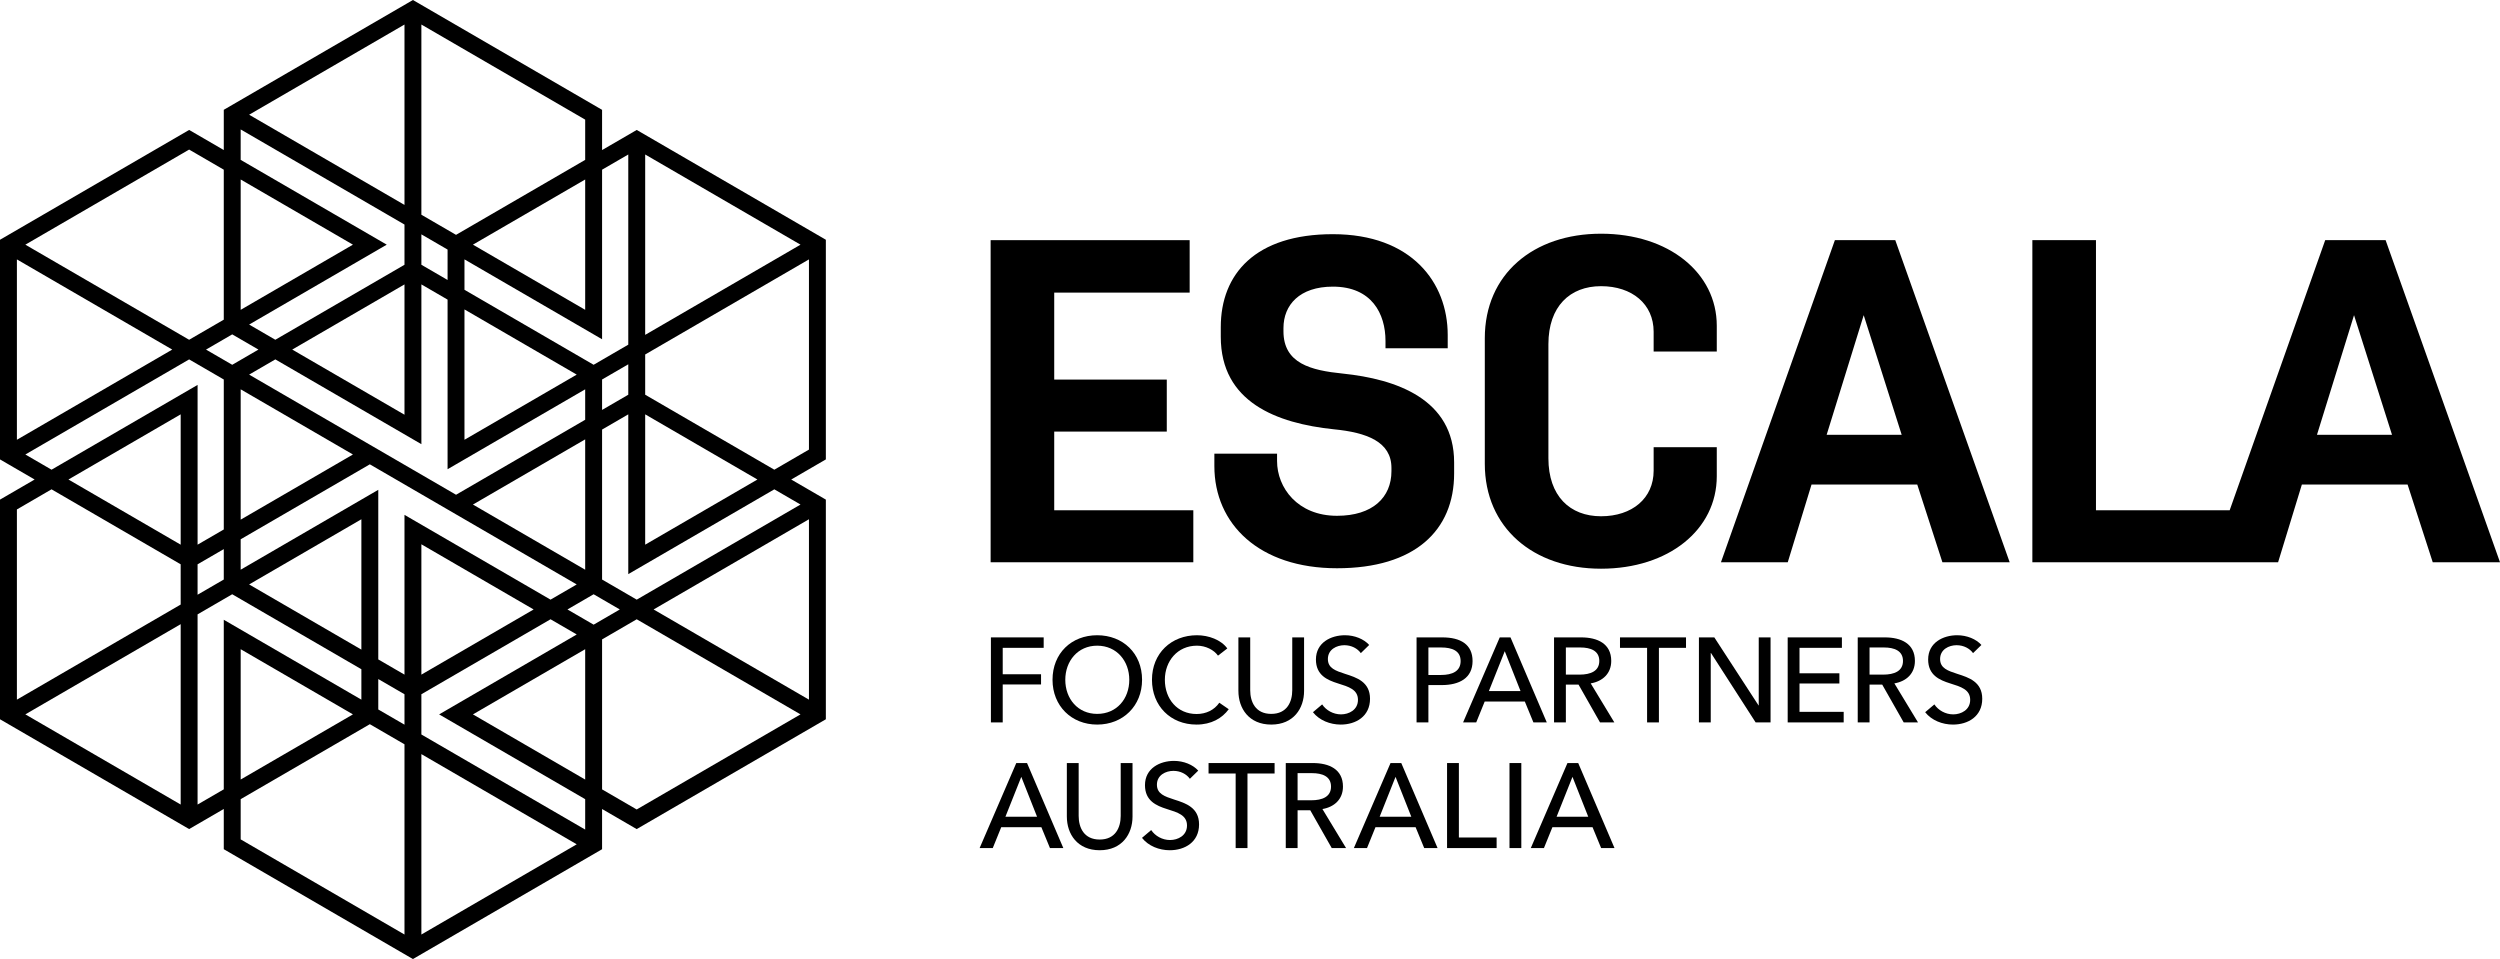
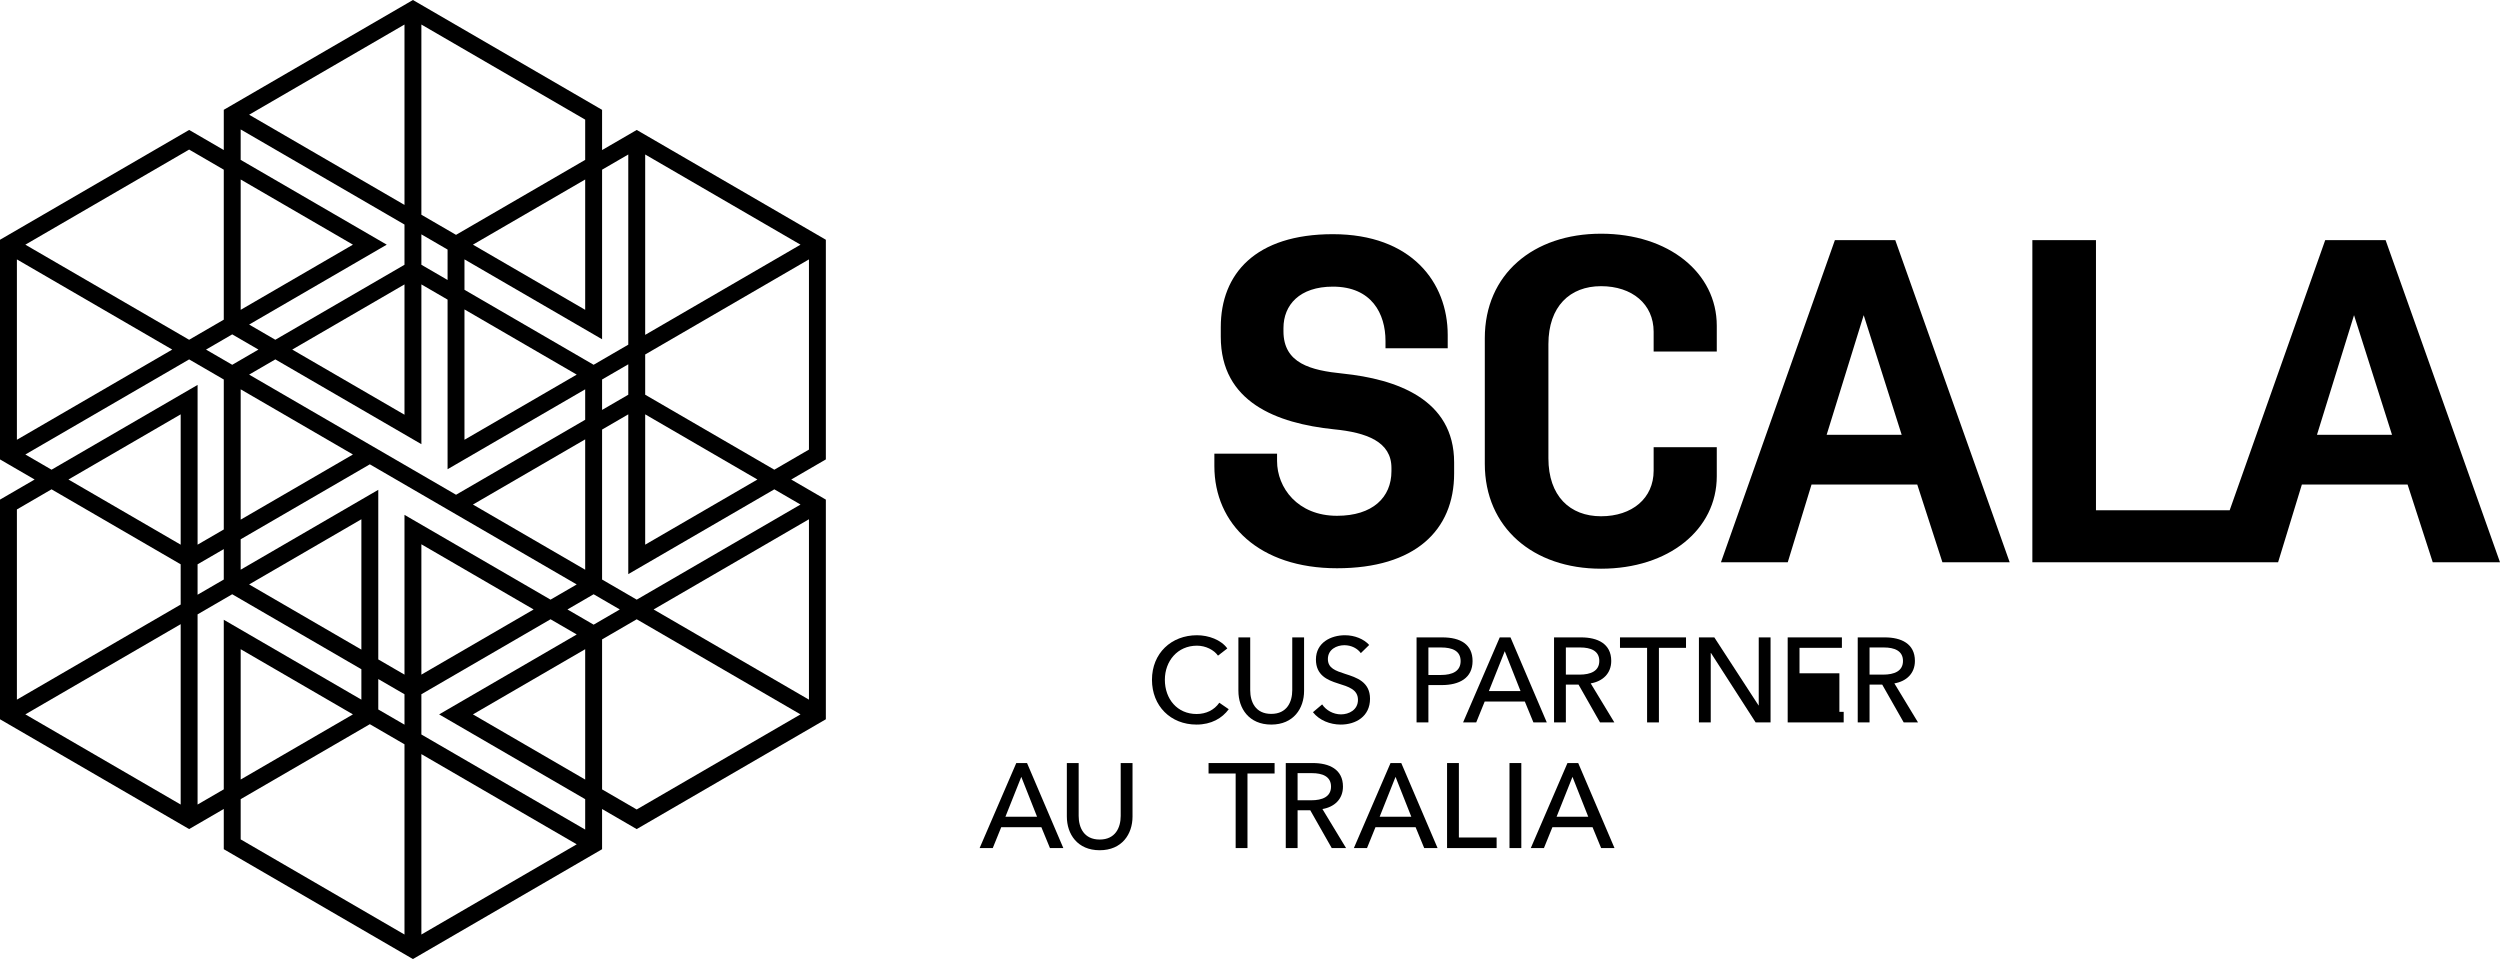
<svg xmlns="http://www.w3.org/2000/svg" width="232" height="89" viewBox="0 0 232 89" fill="none">
  <g clip-path="url(#clip0_428_1138)">
    <path d="M76.639 22.249L59.089 12.059L55.873 13.926V10.193L38.32 0L20.767 10.19V13.925L17.553 12.058L0 22.25V42.633L3.214 44.499L0 46.364V66.748L17.551 76.938L20.766 75.072V78.805L38.319 89L55.873 78.807V75.076L59.084 76.94L76.639 66.748V46.364L73.425 44.499L76.639 42.633V22.249H76.639ZM59.873 14.336L74.287 22.706L59.873 31.075V14.336ZM59.873 38.451L70.288 44.499L59.873 50.546V38.451ZM55.873 15.747L58.304 14.336V31.985L55.088 33.852L43.103 26.893V24.07L55.873 31.484V15.747V15.747ZM58.304 33.806V36.63L55.873 38.041V35.217L58.304 33.806ZM43.888 46.822L54.305 40.773V52.871L43.888 46.822ZM53.52 34.764L43.103 40.811V28.715L53.52 34.764ZM43.888 22.704L54.305 16.657V28.752L43.888 22.704ZM39.104 2.277L54.305 11.102V14.836L42.319 21.794L39.104 19.927V2.277ZM39.104 21.748L41.535 23.16V25.982L39.105 24.571L39.104 21.748ZM39.104 41.219H39.105V26.393L41.535 27.805V43.544L54.305 36.129V38.953L42.321 45.913L23.119 34.764L25.55 33.351L39.104 41.219ZM22.335 36.129L32.751 42.177L22.335 48.224V36.129ZM27.12 32.44L37.536 26.393V38.486L27.12 32.44ZM37.536 2.277V19.016L23.119 10.646L37.536 2.277ZM22.335 12.012L37.536 20.838V24.571L25.55 31.53L23.12 30.119L35.889 22.705L22.334 14.836V12.012L22.335 12.012ZM22.335 16.657L32.752 22.705L22.335 28.753V16.657ZM21.551 31.03L23.983 32.441L21.551 33.853L19.119 32.442L21.55 31.03L21.551 31.03ZM20.766 15.746V29.665L17.551 31.531L2.352 22.706L17.552 13.88L20.765 15.747L20.766 15.746ZM1.568 24.072L15.983 32.441L1.568 40.811V24.072ZM16.767 74.662L2.352 66.293L16.767 57.923V74.661V74.662ZM16.767 56.102L1.568 64.927V47.276L4.782 45.409L16.766 52.368L16.767 56.102ZM16.767 50.547L6.351 44.499L16.767 38.451V50.547ZM4.783 43.588L2.353 42.177L17.552 33.352L20.767 35.218V49.135L18.336 50.546V35.719L4.783 43.588ZM20.766 50.957V53.78L18.335 55.191V52.368L20.766 50.957ZM20.766 73.251L18.335 74.662V57.013L21.549 55.147L33.536 62.105V64.928L20.766 57.514V73.251ZM23.118 54.236L33.536 48.187V60.284L23.118 54.236ZM32.752 66.295L22.335 72.341V60.246L32.752 66.295ZM37.536 86.724L22.335 77.895V74.162L34.321 67.205L37.536 69.071V86.724ZM37.536 67.25L35.104 65.839V63.016L37.536 64.427V67.25ZM37.536 47.778V62.606L35.104 61.194V45.454L22.334 52.869V50.046L34.32 43.089L53.519 54.237L51.09 55.647L37.535 47.778H37.536ZM49.521 56.558L39.104 62.606V50.51L49.521 56.558ZM39.104 86.724V69.982L53.52 78.352L39.104 86.724ZM54.305 76.986L39.104 68.16V64.426L51.09 57.468L53.521 58.879L40.751 66.295L54.305 74.164V76.985V76.986ZM54.305 72.344L43.888 66.295L54.305 60.246V72.344ZM55.089 57.969L52.659 56.558L55.088 55.147L57.518 56.558L55.089 57.969ZM59.085 75.119L55.873 73.255V59.336L59.087 57.469L74.286 66.294L59.085 75.119ZM75.071 63.98V64.928L60.655 56.558L75.071 48.186V63.98ZM74.287 46.82L59.087 55.647L55.873 53.781V39.863L58.304 38.451V53.279L71.857 45.41L74.287 46.82ZM75.071 41.722L71.857 43.588L59.873 36.63V32.896L75.071 24.071V41.722L75.071 41.722Z" fill="black" />
-     <path d="M93.053 67.04H91.956V59.15H96.853V60.119H93.052V62.571H96.609V63.518H93.052V67.04H93.053Z" fill="black" />
-     <path d="M101.818 67.241C99.436 67.241 97.674 65.513 97.674 63.084C97.674 60.621 99.436 58.95 101.818 58.95C104.2 58.95 105.984 60.621 105.984 63.084C105.984 65.513 104.212 67.241 101.818 67.241ZM101.818 59.919C100.011 59.919 98.859 61.357 98.859 63.084C98.859 64.845 100.023 66.249 101.818 66.249C103.635 66.249 104.798 64.845 104.798 63.084C104.798 61.357 103.646 59.919 101.818 59.919Z" fill="black" />
    <path d="M114.028 65.814C113.418 66.65 112.41 67.241 111.036 67.241C108.631 67.241 106.903 65.513 106.903 63.084C106.903 60.621 108.697 58.95 111.08 58.95C112.155 58.95 113.318 59.373 113.894 60.176L113.03 60.844C112.653 60.309 111.888 59.919 111.079 59.919C109.262 59.919 108.099 61.357 108.099 63.084C108.099 64.856 109.24 66.26 111.046 66.26C111.921 66.26 112.686 65.892 113.151 65.213L114.026 65.814H114.028Z" fill="black" />
    <path d="M114.923 64.12V59.15H116.02V64.054C116.02 65.135 116.507 66.249 117.97 66.249C119.433 66.249 119.921 65.135 119.921 64.054V59.15H121.018V64.12C121.018 65.736 120.043 67.241 117.971 67.241C115.899 67.241 114.924 65.737 114.924 64.12H114.923Z" fill="black" />
    <path d="M126.285 60.61C125.975 60.176 125.41 59.875 124.756 59.875C124.047 59.875 123.227 60.264 123.227 61.157C123.227 62.015 123.947 62.248 124.833 62.538C125.886 62.873 127.138 63.274 127.138 64.846C127.138 66.484 125.819 67.241 124.423 67.241C123.437 67.241 122.439 66.851 121.841 66.093L122.695 65.369C123.06 65.915 123.725 66.294 124.445 66.294C125.176 66.294 126.019 65.882 126.019 64.945C126.019 63.987 125.154 63.73 124.157 63.419C123.16 63.106 122.118 62.65 122.118 61.201C122.118 59.63 123.515 58.95 124.811 58.95C125.72 58.95 126.573 59.307 127.061 59.853L126.285 60.61Z" fill="black" />
    <path d="M131.457 59.15H133.851C135.546 59.15 136.654 59.808 136.654 61.346C136.654 62.928 135.424 63.575 133.796 63.575H132.555V67.04H131.457V59.15ZM132.555 62.638H133.718C134.793 62.638 135.546 62.282 135.546 61.346C135.546 60.399 134.771 60.086 133.74 60.086H132.555V62.638Z" fill="black" />
    <path d="M136.993 67.04H135.774L139.176 59.15H140.174L143.542 67.04H142.301L141.503 65.1H137.78L136.993 67.04ZM138.168 64.131H141.105L139.642 60.431L138.168 64.131Z" fill="black" />
    <path d="M145.313 67.04H144.215V59.15H146.731C148.248 59.15 149.523 59.729 149.523 61.334C149.523 62.493 148.736 63.229 147.617 63.418L149.811 67.039H148.481L146.487 63.529H145.312V67.039L145.313 67.04ZM145.313 62.605H146.575C147.606 62.605 148.415 62.282 148.415 61.334C148.415 60.387 147.606 60.086 146.653 60.086H145.312V62.605L145.313 62.605Z" fill="black" />
    <path d="M153.947 67.04H152.85V60.12H150.335V59.15H156.462V60.12H153.947V67.04Z" fill="black" />
    <path d="M163.189 65.458H163.211V59.15H164.308V67.04H162.923L158.779 60.599H158.757V67.04H157.66V59.15H159.089L163.189 65.458Z" fill="black" />
-     <path d="M166.994 66.059H171.094V67.04H165.897V59.15H170.928V60.119H166.994V62.482H170.695V63.428H166.994V66.059Z" fill="black" />
+     <path d="M166.994 66.059H171.094V67.04H165.897V59.15H170.928V60.119H166.994V62.482H170.695V63.428V66.059Z" fill="black" />
    <path d="M173.494 67.04H172.397V59.15H174.912C176.43 59.15 177.704 59.729 177.704 61.334C177.704 62.493 176.918 63.229 175.798 63.418L177.992 67.039H176.663L174.668 63.529H173.494V67.039L173.494 67.04ZM173.494 62.605H174.757C175.788 62.605 176.597 62.282 176.597 61.334C176.597 60.387 175.788 60.086 174.835 60.086H173.494V62.605L173.494 62.605Z" fill="black" />
-     <path d="M183.099 60.61C182.789 60.176 182.224 59.875 181.57 59.875C180.861 59.875 180.041 60.264 180.041 61.157C180.041 62.015 180.761 62.248 181.647 62.538C182.7 62.873 183.952 63.274 183.952 64.846C183.952 66.484 182.633 67.241 181.237 67.241C180.251 67.241 179.253 66.851 178.655 66.093L179.509 65.369C179.874 65.915 180.539 66.294 181.259 66.294C181.99 66.294 182.833 65.882 182.833 64.945C182.833 63.987 181.968 63.73 180.971 63.419C179.974 63.106 178.932 62.65 178.932 61.201C178.932 59.63 180.328 58.95 181.625 58.95C182.534 58.95 183.387 59.307 183.875 59.853L183.099 60.61Z" fill="black" />
    <path d="M92.128 78.701H90.909L94.311 70.811H95.309L98.677 78.701H97.436L96.638 76.762H92.915L92.128 78.701ZM93.303 75.793H96.239L94.776 72.092L93.303 75.793Z" fill="black" />
    <path d="M99.003 75.781V70.811H100.1V75.715C100.1 76.796 100.587 77.91 102.05 77.91C103.513 77.91 104.001 76.796 104.001 75.715V70.811H105.098V75.781C105.098 77.397 104.123 78.902 102.051 78.902C99.979 78.902 99.004 77.398 99.004 75.781H99.003Z" fill="black" />
-     <path d="M110.42 72.272C110.11 71.837 109.546 71.536 108.892 71.536C108.183 71.536 107.362 71.926 107.362 72.818C107.362 73.676 108.083 73.91 108.969 74.2C110.021 74.534 111.273 74.935 111.273 76.507C111.273 78.145 109.954 78.902 108.558 78.902C107.572 78.902 106.575 78.513 105.977 77.754L106.83 77.03C107.196 77.576 107.86 77.955 108.58 77.955C109.312 77.955 110.154 77.543 110.154 76.607C110.154 75.648 109.289 75.391 108.292 75.08C107.295 74.768 106.254 74.311 106.254 72.862C106.254 71.291 107.65 70.611 108.946 70.611C109.855 70.611 110.708 70.968 111.196 71.514L110.42 72.272Z" fill="black" />
    <path d="M115.766 78.701H114.669V71.781H112.154V70.811H118.282V71.781H115.766V78.701Z" fill="black" />
    <path d="M120.417 78.701H119.319V70.811H121.835C123.353 70.811 124.627 71.391 124.627 72.995C124.627 74.154 123.84 74.89 122.721 75.079L124.915 78.701H123.585L121.591 75.19H120.416V78.701L120.417 78.701ZM120.417 74.266H121.679C122.71 74.266 123.519 73.943 123.519 72.996C123.519 72.048 122.71 71.748 121.757 71.748H120.416V74.267L120.417 74.266Z" fill="black" />
    <path d="M126.858 78.701H125.639L129.041 70.811H130.038L133.407 78.701H132.166L131.368 76.762H127.644L126.858 78.701ZM128.032 75.793H130.969L129.506 72.092L128.032 75.793Z" fill="black" />
    <path d="M135.384 77.72H138.886V78.701H134.287V70.811H135.384L135.384 77.72Z" fill="black" />
    <path d="M141.178 78.701H140.081V70.811H141.178V78.701Z" fill="black" />
    <path d="M143.277 78.701H142.058L145.46 70.811H146.458L149.826 78.701H148.585L147.787 76.762H144.064L143.277 78.701ZM144.452 75.793H147.389L145.926 72.092L144.452 75.793Z" fill="black" />
-     <path d="M91.93 22.287H110.4V27.154H97.832V35.225H108.277V40.051H97.832V47.353H110.74V52.178H91.93V22.286L91.93 22.287Z" fill="black" />
    <path d="M112.694 42.101H118.511V42.784C118.511 45.261 120.421 47.866 124.073 47.866C127.385 47.866 129.126 46.157 129.126 43.724V43.425C129.126 40.991 126.833 40.136 123.775 39.838C118.468 39.283 113.288 37.318 113.288 31.255V30.358C113.288 25.405 116.515 21.732 123.691 21.732C130.994 21.732 134.348 26.216 134.348 31.084V32.322H128.574V31.639C128.574 29.119 127.3 26.6 123.691 26.6C120.591 26.6 119.105 28.308 119.105 30.443V30.742C119.105 33.731 121.652 34.371 124.624 34.67C129.55 35.183 134.943 37.019 134.943 42.912V43.937C134.943 49.232 131.291 52.734 124.073 52.734C116.855 52.734 112.693 48.634 112.693 43.253V42.101H112.694Z" fill="black" />
    <path d="M137.79 31.382C137.79 25.447 142.29 21.688 148.575 21.688C154.859 21.688 159.317 25.318 159.317 30.229V32.62H153.458V30.784C153.458 28.222 151.462 26.557 148.575 26.557C145.688 26.557 143.692 28.436 143.692 31.938V42.528C143.692 46.029 145.687 47.909 148.575 47.909C151.462 47.909 153.458 46.243 153.458 43.681V41.503H159.317V44.193C159.317 49.147 154.859 52.776 148.575 52.776C142.291 52.776 137.79 48.975 137.79 43.04V31.382Z" fill="black" />
    <path d="M170.277 22.287H175.882L186.498 52.178H180.255L177.92 44.962H168.111L165.904 52.178H159.704L170.277 22.287ZM176.476 40.349L172.952 29.247L169.513 40.349H176.476Z" fill="black" />
    <path d="M221.385 22.287H215.779L206.914 47.353H194.506V22.287H188.603V52.178H211.407L213.614 44.962H223.423L225.758 52.178H232L221.385 22.287ZM215.015 40.349L218.454 29.247L221.979 40.349H215.015Z" fill="black" />
  </g>
  <defs>
    <clipPath id="clip0_428_1138">
      <rect width="232" height="89" fill="black" />
    </clipPath>
  </defs>
</svg>